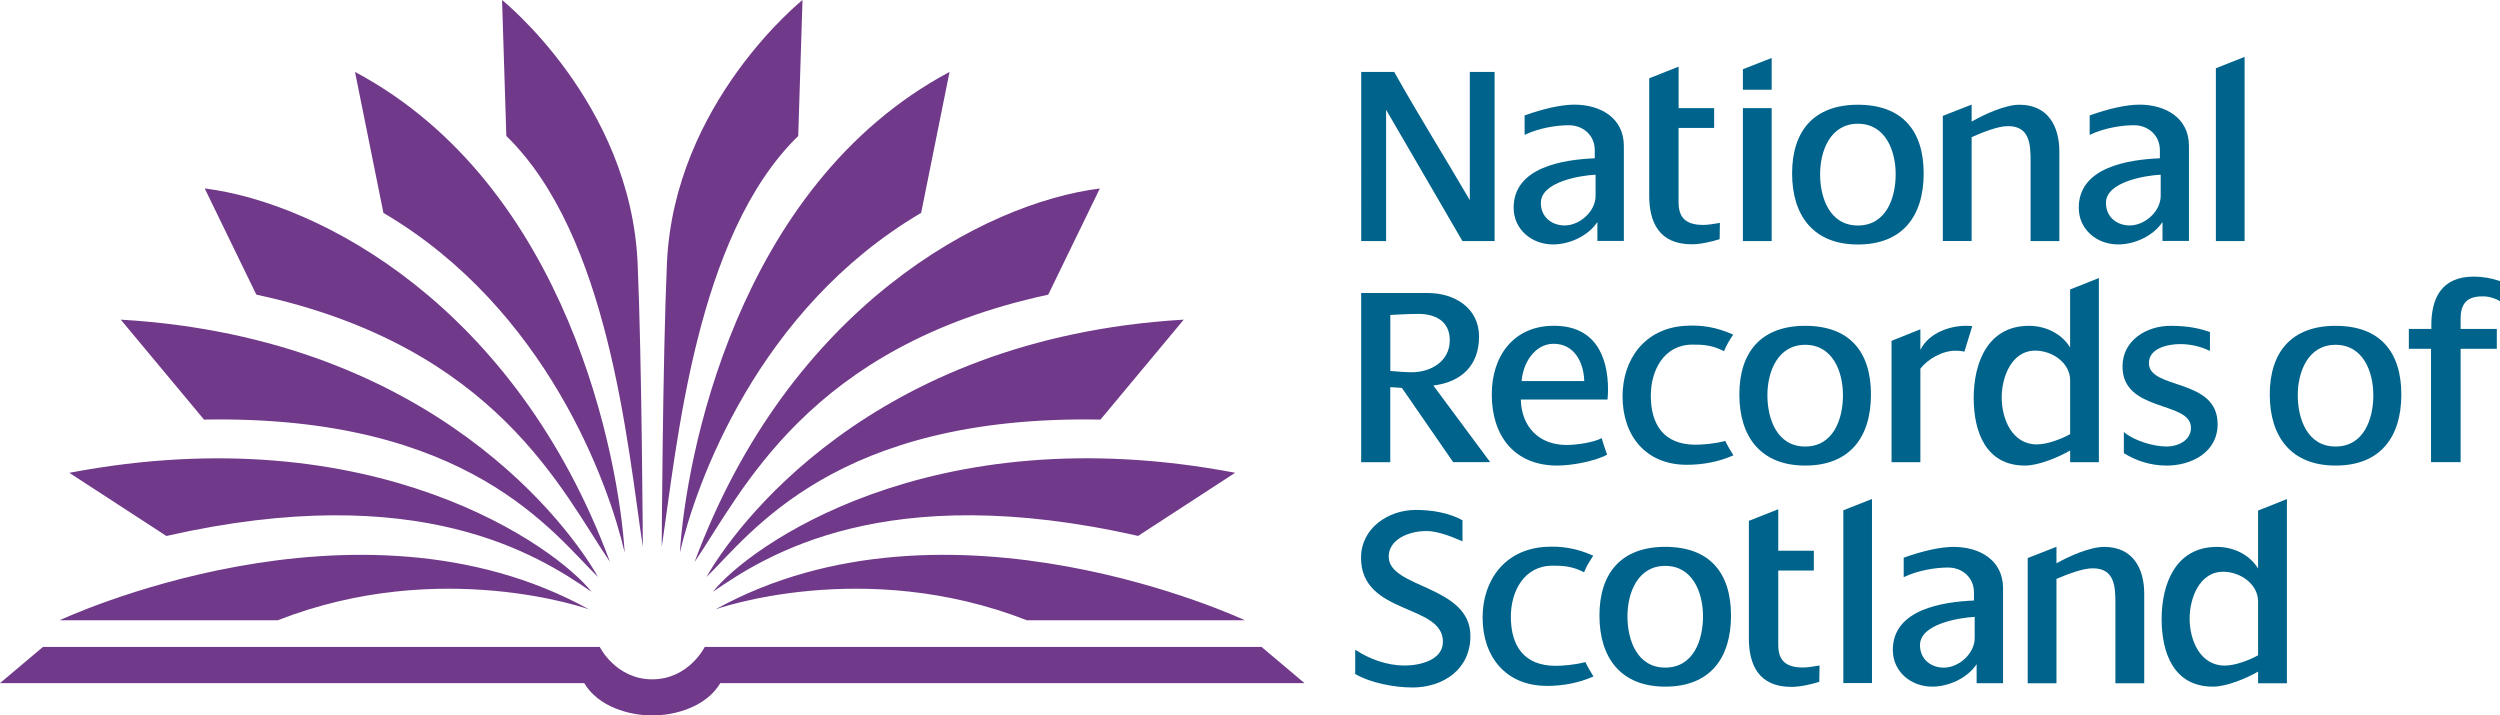
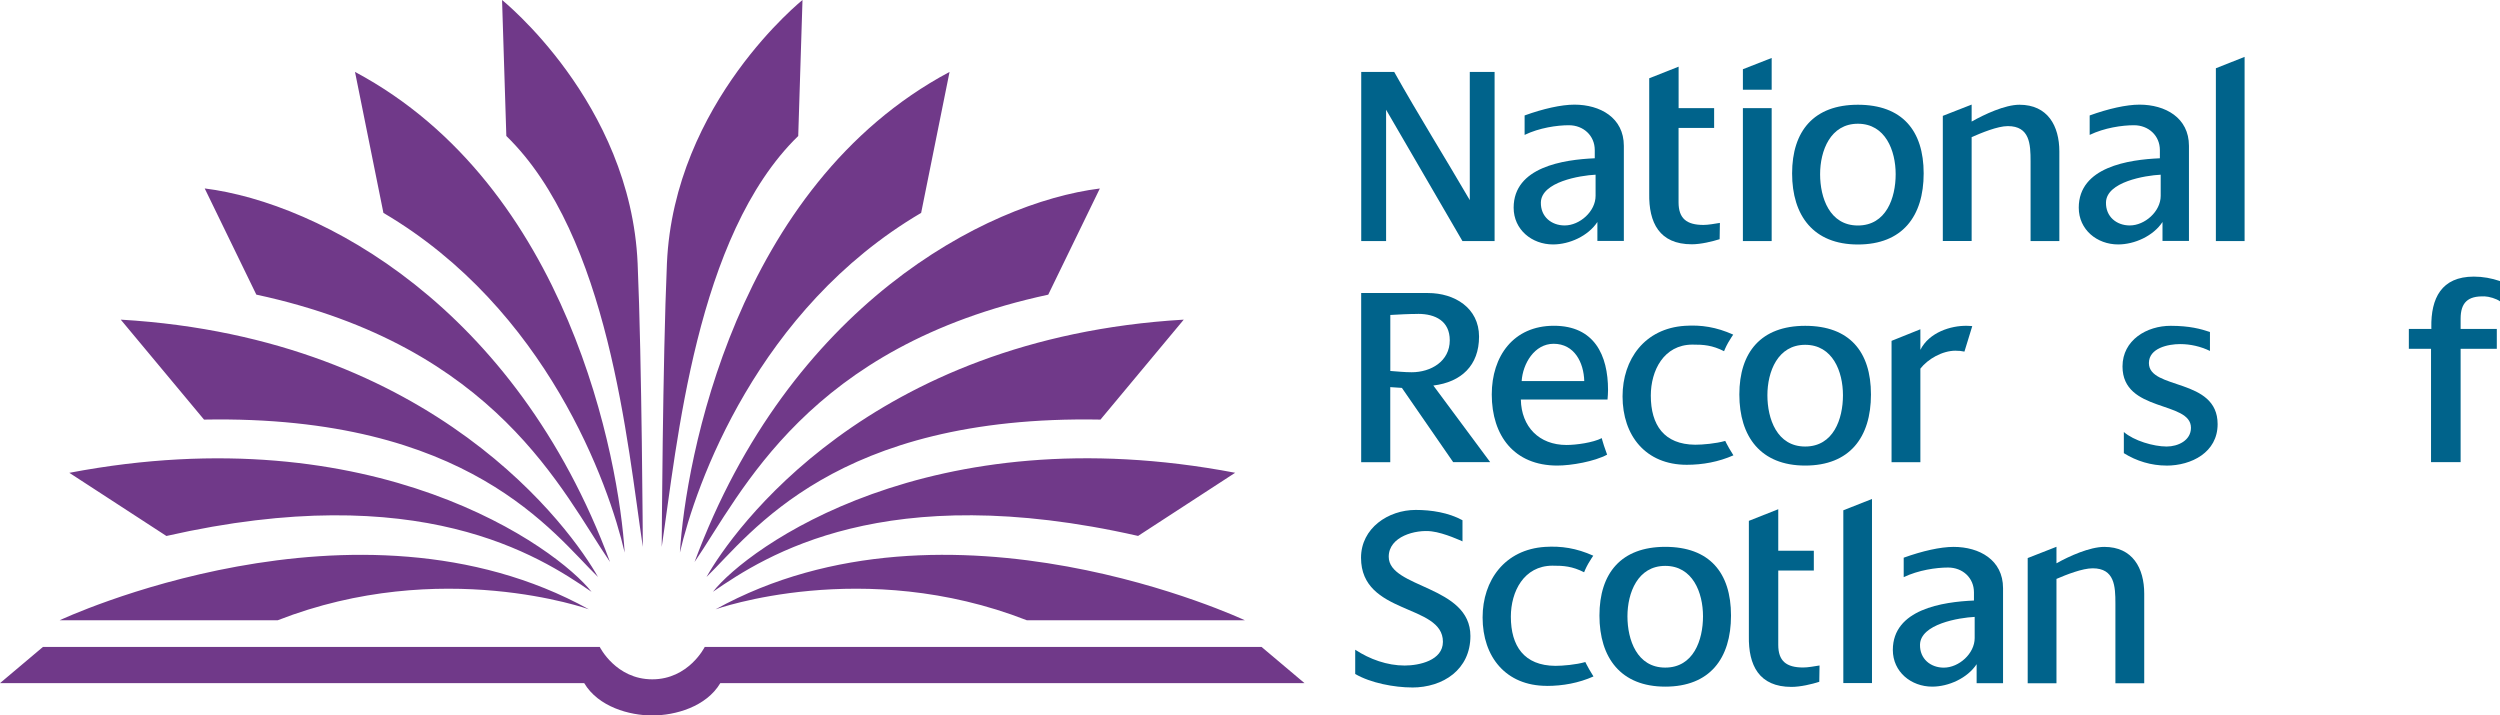
<svg xmlns="http://www.w3.org/2000/svg" id="Layer_2" viewBox="0 0 485.7 138.99">
  <defs>
    <style>.cls-1{fill:#703989;}.cls-2{fill:#00638b;}</style>
  </defs>
  <g id="Layer_1-2">
    <g>
      <g>
        <path class="cls-2" d="M334.14,43.32l-.05,3.15c-1.43,.45-3.65,.99-5.4,.99-6.32,0-8.38-4.21-8.28-9.86V15.21l5.71-2.26v8.06s6.9,0,6.9,0v3.85s-6.91,0-6.91,0v14.44c0,3.13,1.55,4.4,4.84,4.4,.92,0,2.16-.23,3.17-.39" />
        <path class="cls-2" d="M353.5,129.31l-.05,3.15c-1.43,.46-3.65,.99-5.4,.99-6.32,0-8.38-4.21-8.28-9.86v-22.4l5.71-2.26v8.06s6.91,0,6.91,0v3.85s-6.91,0-6.91,0v14.44c0,3.13,1.55,4.4,4.84,4.4,.92,0,2.16-.23,3.17-.39" />
        <path class="cls-2" d="M284.12,46.83l-14.83-25.51v25.51h-4.83V13.98h6.41c4.57,8.16,9.96,16.79,14.68,24.9V13.98h4.82V46.83h-6.26Z" />
        <path class="cls-2" d="M310.34,46.82v-3.69c-1.79,2.72-5.43,4.36-8.62,4.36-4.1,0-7.65-2.87-7.65-7.14,0-7.91,9.7-9.34,15.76-9.6v-1.59c0-2.82-2.21-4.83-5.03-4.83-2.31,0-5.75,.5-8.6,1.88v-3.78c3.62-1.31,7.12-2.1,9.68-2.1,4.98,0,9.6,2.52,9.6,8.01v18.47h-5.14Zm-.35-12.88c-3.03,.15-10.54,1.39-10.63,5.39-.06,2.77,2.05,4.47,4.62,4.47,2.93,0,6.01-2.72,6.01-5.75v-4.11Z" />
        <path class="cls-2" d="M420.13,46.82v-3.69c-1.79,2.72-5.43,4.36-8.62,4.36-4.11,0-7.65-2.87-7.65-7.14,0-7.91,9.7-9.34,15.76-9.6v-1.59c0-2.82-2.21-4.83-5.03-4.83-2.31,0-5.75,.5-8.61,1.88v-3.78c3.62-1.31,7.12-2.1,9.69-2.1,4.98,0,9.6,2.52,9.6,8.01v18.47h-5.14Zm-.35-12.88c-3.03,.15-10.55,1.39-10.63,5.39-.06,2.77,2.06,4.47,4.62,4.47,2.93,0,6.01-2.72,6.01-5.75v-4.11Z" />
        <path class="cls-2" d="M384.02,132.73v-3.69c-1.8,2.72-5.45,4.36-8.63,4.36-4.1,0-7.65-2.87-7.65-7.13,0-7.91,9.7-9.34,15.76-9.6v-1.59c0-2.82-2.2-4.82-5.03-4.82-2.31,0-5.76,.5-8.62,1.87v-3.78c3.63-1.31,7.13-2.1,9.7-2.1,4.98,0,9.6,2.52,9.6,8.01v18.47h-5.13Zm-.37-12.88c-3.03,.15-10.54,1.38-10.63,5.39-.06,2.77,2.06,4.47,4.62,4.47,2.93,0,6-2.72,6-5.75v-4.11Z" />
        <path class="cls-2" d="M360.95,47.5c-8.62,0-12.78-5.59-12.78-13.81s4.21-13.34,12.78-13.34,12.78,4.98,12.78,13.34-4.16,13.81-12.78,13.81m0-23.46c-5.34,0-7.34,5.23-7.34,9.81s1.85,9.96,7.34,9.96,7.34-5.34,7.34-9.96-2-9.81-7.34-9.81" />
        <path class="cls-2" d="M394.5,46.83v-15.5c0-3.33-.15-6.83-4.42-6.83-2,0-5.14,1.32-7.03,2.14v20.18h-5.6V22.51l5.6-2.19v3.3c2.46-1.39,6.46-3.27,9.29-3.27,5.49,0,7.75,4.11,7.75,9.08v17.4h-5.59Z" />
        <path class="cls-2" d="M410.98,132.74v-15.5c0-3.34-.15-6.83-4.42-6.83-2,0-5.13,1.24-7.03,2.06v20.27h-5.59v-24.32l5.59-2.19v3.21c2.46-1.39,6.47-3.19,9.29-3.19,5.49,0,7.76,4.11,7.76,9.09v17.4h-5.6Z" />
        <polygon class="cls-2" points="430.5 46.83 430.5 13.26 436.08 11.05 436.08 46.83 430.5 46.83" />
        <polygon class="cls-2" points="358.12 132.71 358.12 99.14 363.69 96.94 363.69 132.71 358.12 132.71" />
        <path class="cls-2" d="M282.32,89.78l-9.96-14.42-2.26-.15v14.58s-5.65,0-5.65,0V56.93h12.99c5.13,0,9.91,2.88,9.91,8.47s-3.44,8.83-8.88,9.5l11.04,14.88h-7.19Zm-6.82-28.79c-1.8,0-3.59,.1-5.39,.2v10.88c1.38,.1,2.77,.25,4.16,.25,3.7,0,7.39-2.1,7.39-6.21,0-3.75-2.82-5.13-6.16-5.13" />
        <path class="cls-2" d="M312.31,77.62h-16.84c.1,5.29,3.54,8.83,8.88,8.83,1.85,0,5.15-.45,6.84-1.33,0,0,.17,.69,.43,1.47,.25,.75,.61,1.74,.61,1.74-2.46,1.33-6.96,2.12-9.68,2.12-8.37,0-12.73-5.8-12.73-13.81,0-7.44,4.21-13.35,12.07-13.35s10.52,5.7,10.52,12.48c0,.62-.05,1.23-.1,1.85m-10.47-10.83c-3.75,0-6,3.9-6.21,7.24h12.16c-.1-3.59-1.9-7.24-5.96-7.24" />
        <path class="cls-2" d="M327.7,90.3c-7.96,0-12.47-5.65-12.47-13.29,0-7.24,4.33-13.21,12.11-13.71,3.17-.21,6.09,.23,9.39,1.71,0,0-.55,.79-.99,1.57-.48,.85-.79,1.65-.79,1.65-2.29-1.16-3.95-1.29-6.17-1.28-5.54,.03-8.06,5.03-8.06,9.91,0,5.7,2.56,9.49,8.62,9.54,1.43,0,3.99-.21,5.84-.74,0,0,.38,.8,.75,1.42,.34,.57,.84,1.38,.84,1.38-2.88,1.28-5.99,1.84-9.07,1.84" />
        <path class="cls-2" d="M350.71,90.45c-8.63,0-12.79-5.6-12.79-13.81s4.21-13.34,12.79-13.34,12.78,4.98,12.78,13.34-4.16,13.81-12.78,13.81m0-23.46c-5.34,0-7.34,5.23-7.34,9.8s1.85,9.96,7.34,9.96,7.34-5.34,7.34-9.96-2-9.8-7.34-9.8" />
        <path class="cls-2" d="M300.52,133.25c-7.96,0-12.48-5.64-12.48-13.29,0-7.24,4.33-13.2,12.11-13.71,3.17-.2,6.09,.23,9.39,1.71,0,0-.55,.79-.99,1.57-.48,.85-.79,1.65-.79,1.65-2.29-1.16-3.95-1.29-6.17-1.28-5.54,.03-8.06,5.03-8.06,9.91,0,5.7,2.57,9.5,8.63,9.55,1.43,0,3.99-.21,5.84-.74,0,0,.38,.79,.75,1.42,.34,.58,.83,1.38,.83,1.38-2.87,1.28-5.98,1.84-9.06,1.84" />
        <path class="cls-2" d="M323.52,133.4c-8.62,0-12.78-5.59-12.78-13.81s4.21-13.35,12.78-13.35,12.78,4.98,12.78,13.35-4.15,13.81-12.78,13.81m0-23.46c-5.34,0-7.34,5.23-7.34,9.8s1.85,9.96,7.34,9.96,7.34-5.34,7.34-9.96-2-9.8-7.34-9.8" />
        <path class="cls-2" d="M379.95,68.13c-2.62,0-5.43,1.64-6.86,3.49v18.17h-5.6v-23.57l5.6-2.25v4c1.69-3.39,5.91-4.73,9.04-4.67,.43,0,1.04,.06,1.04,.06l-1.52,4.95c-.73-.14-.98-.17-1.69-.17" />
-         <path class="cls-2" d="M402.19,89.78v-2.26c-2.31,1.33-6.11,2.93-8.78,2.93-7.64,0-9.96-6.62-9.96-13.14,0-6.88,2.77-14.01,10.72-14.01,3.18,0,6.32,1.44,8.01,4.21v-11.27l5.59-2.23v35.78h-5.59Zm0-15.86c0-3.49-3.54-5.8-6.78-5.8-4.67,0-6.52,5.24-6.52,9.08,0,4.16,2,9.14,6.83,9.14,2,0,4.72-1.03,6.47-2v-10.42Z" />
-         <path class="cls-2" d="M438.7,132.74v-2.26c-2.31,1.33-6.11,2.92-8.78,2.92-7.65,0-9.96-6.62-9.96-13.14,0-6.88,2.77-14.01,10.73-14.01,3.18,0,6.32,1.44,8.01,4.21v-11.27l5.6-2.23v35.78h-5.6Zm0-15.86c0-3.49-3.54-5.8-6.78-5.8-4.67,0-6.52,5.24-6.52,9.09,0,4.16,2,9.14,6.83,9.14,2,0,4.72-1.03,6.47-2v-10.42Z" />
        <path class="cls-2" d="M420.88,90.45c-2.92,0-5.8-.87-8.26-2.41v-4.11c1.95,1.69,5.75,2.82,8.32,2.82,2.21,0,4.72-1.18,4.72-3.64,0-5.29-13.3-2.93-13.3-11.91,0-5.13,4.72-7.92,9.39-7.9,3.64,.01,5.78,.59,7.6,1.2v3.68c-1.8-.87-3.8-1.33-5.8-1.33-2.31,0-6.06,.77-6.06,3.69,0,5.24,13.35,2.82,13.35,11.86,0,5.49-5.08,8.06-9.96,8.06" />
-         <path class="cls-2" d="M453.75,90.45c-8.62,0-12.78-5.6-12.78-13.81s4.21-13.34,12.78-13.34,12.78,4.98,12.78,13.34-4.15,13.81-12.78,13.81m0-23.46c-5.34,0-7.34,5.23-7.34,9.8s1.85,9.96,7.34,9.96,7.34-5.34,7.34-9.96-2-9.8-7.34-9.8" />
        <path class="cls-2" d="M482.64,57.59c-3.16-.12-4.59,1.19-4.59,4.32,0,.67,0,1.34,0,2h7.03v3.85h-7.03v22.02h-5.75v-22.02h-4.31v-3.85h4.38s-.01-.31-.01-.31c-.1-5.64,1.95-9.86,8.26-9.86,1.75,0,3.44,.31,5.08,.87v3.93c-.71-.52-2.09-.93-3.05-.97" />
        <path class="cls-2" d="M274.33,133.56c-3.44,0-8.06-.87-11.04-2.62v-4.71c2.82,1.85,6.21,3.07,9.6,3.07,2.82,0,7.44-.98,7.44-4.62,0-7.44-15.91-5.13-15.91-16.32,0-5.75,5.29-9.29,10.62-9.29,3.08,0,6.37,.52,9.09,2v4.11s-3.49-1.65-6.01-1.95c-3.08-.38-8.32,.97-8.32,4.93,0,6.16,15.87,5.54,15.87,15.4,0,6.52-5.29,10.01-11.35,10.01" />
        <path class="cls-2" d="M338.61,46.83h5.59V21.01h-5.59v25.82Zm0-33.37v3.98h5.59v-6.18l-5.59,2.19Z" />
      </g>
      <path class="cls-1" d="M245.11,125.68h-108.19s-3.12,6.3-10.2,6.3-10.2-6.29-10.2-6.29H8.34s-8.34,7.03-8.34,7.03H113.5c2.75,4.62,8.8,6.28,13.21,6.28h.02c4.41,0,10.46-1.66,13.21-6.28h113.5l-8.34-7.03Zm-126.59-16.48C100.05,59.36,62.09,39.41,39.77,36.61l10.03,20.63c46.78,10.06,59.54,38.53,68.72,51.95Zm2.84-1.84c-1.08-17.79-10.78-71.19-52.39-93.39l5.52,27.39c31.74,18.66,43.83,52.79,46.87,66Zm-6.94,11.02c-45.21-25-102.82,2.12-102.82,2.12H53.97c31.76-12.41,60.46-2.12,60.46-2.12Zm10.47-12.13s-.19-36.12-1.01-55.06C122.51,19.8,97.29-.18,97.54,0l.83,26.42c19.93,19.38,23.53,59.95,26.52,79.83Zm-9.98,8.71c-6.62-8.42-41.91-34.44-101.44-23.1l18.86,12.27c49.25-11.19,72.38,3.82,82.58,10.84Zm1.27-2.86c-5.11-9.11-31.62-46.41-92.72-50l16.18,19.42c51.55-.95,67.94,22.23,76.54,30.58Zm21.08,0c8.59-8.35,24.98-31.54,76.54-30.58l16.18-19.42c-61.09,3.59-87.61,40.89-92.72,50Zm1.27,2.86c10.2-7.02,33.33-22.02,82.58-10.84l18.86-12.27c-59.52-11.34-94.82,14.68-101.44,23.1Zm.49,3.42s28.7-10.29,60.46,2.12h42.36s-57.62-27.12-102.82-2.12ZM155.91,0c.25-.18-24.97,19.8-26.34,51.19-.83,18.93-1.01,55.06-1.01,55.06,2.99-19.88,6.59-60.44,26.52-79.83L155.91,0Zm-20.98,109.2c9.18-13.42,21.94-41.89,68.72-51.95l10.03-20.63c-22.32,2.8-60.28,22.75-78.75,72.59Zm44.03-67.84l5.52-27.39c-41.61,22.2-51.31,75.6-52.39,93.39,3.04-13.21,15.12-47.34,46.87-66Z" />
    </g>
  </g>
</svg>